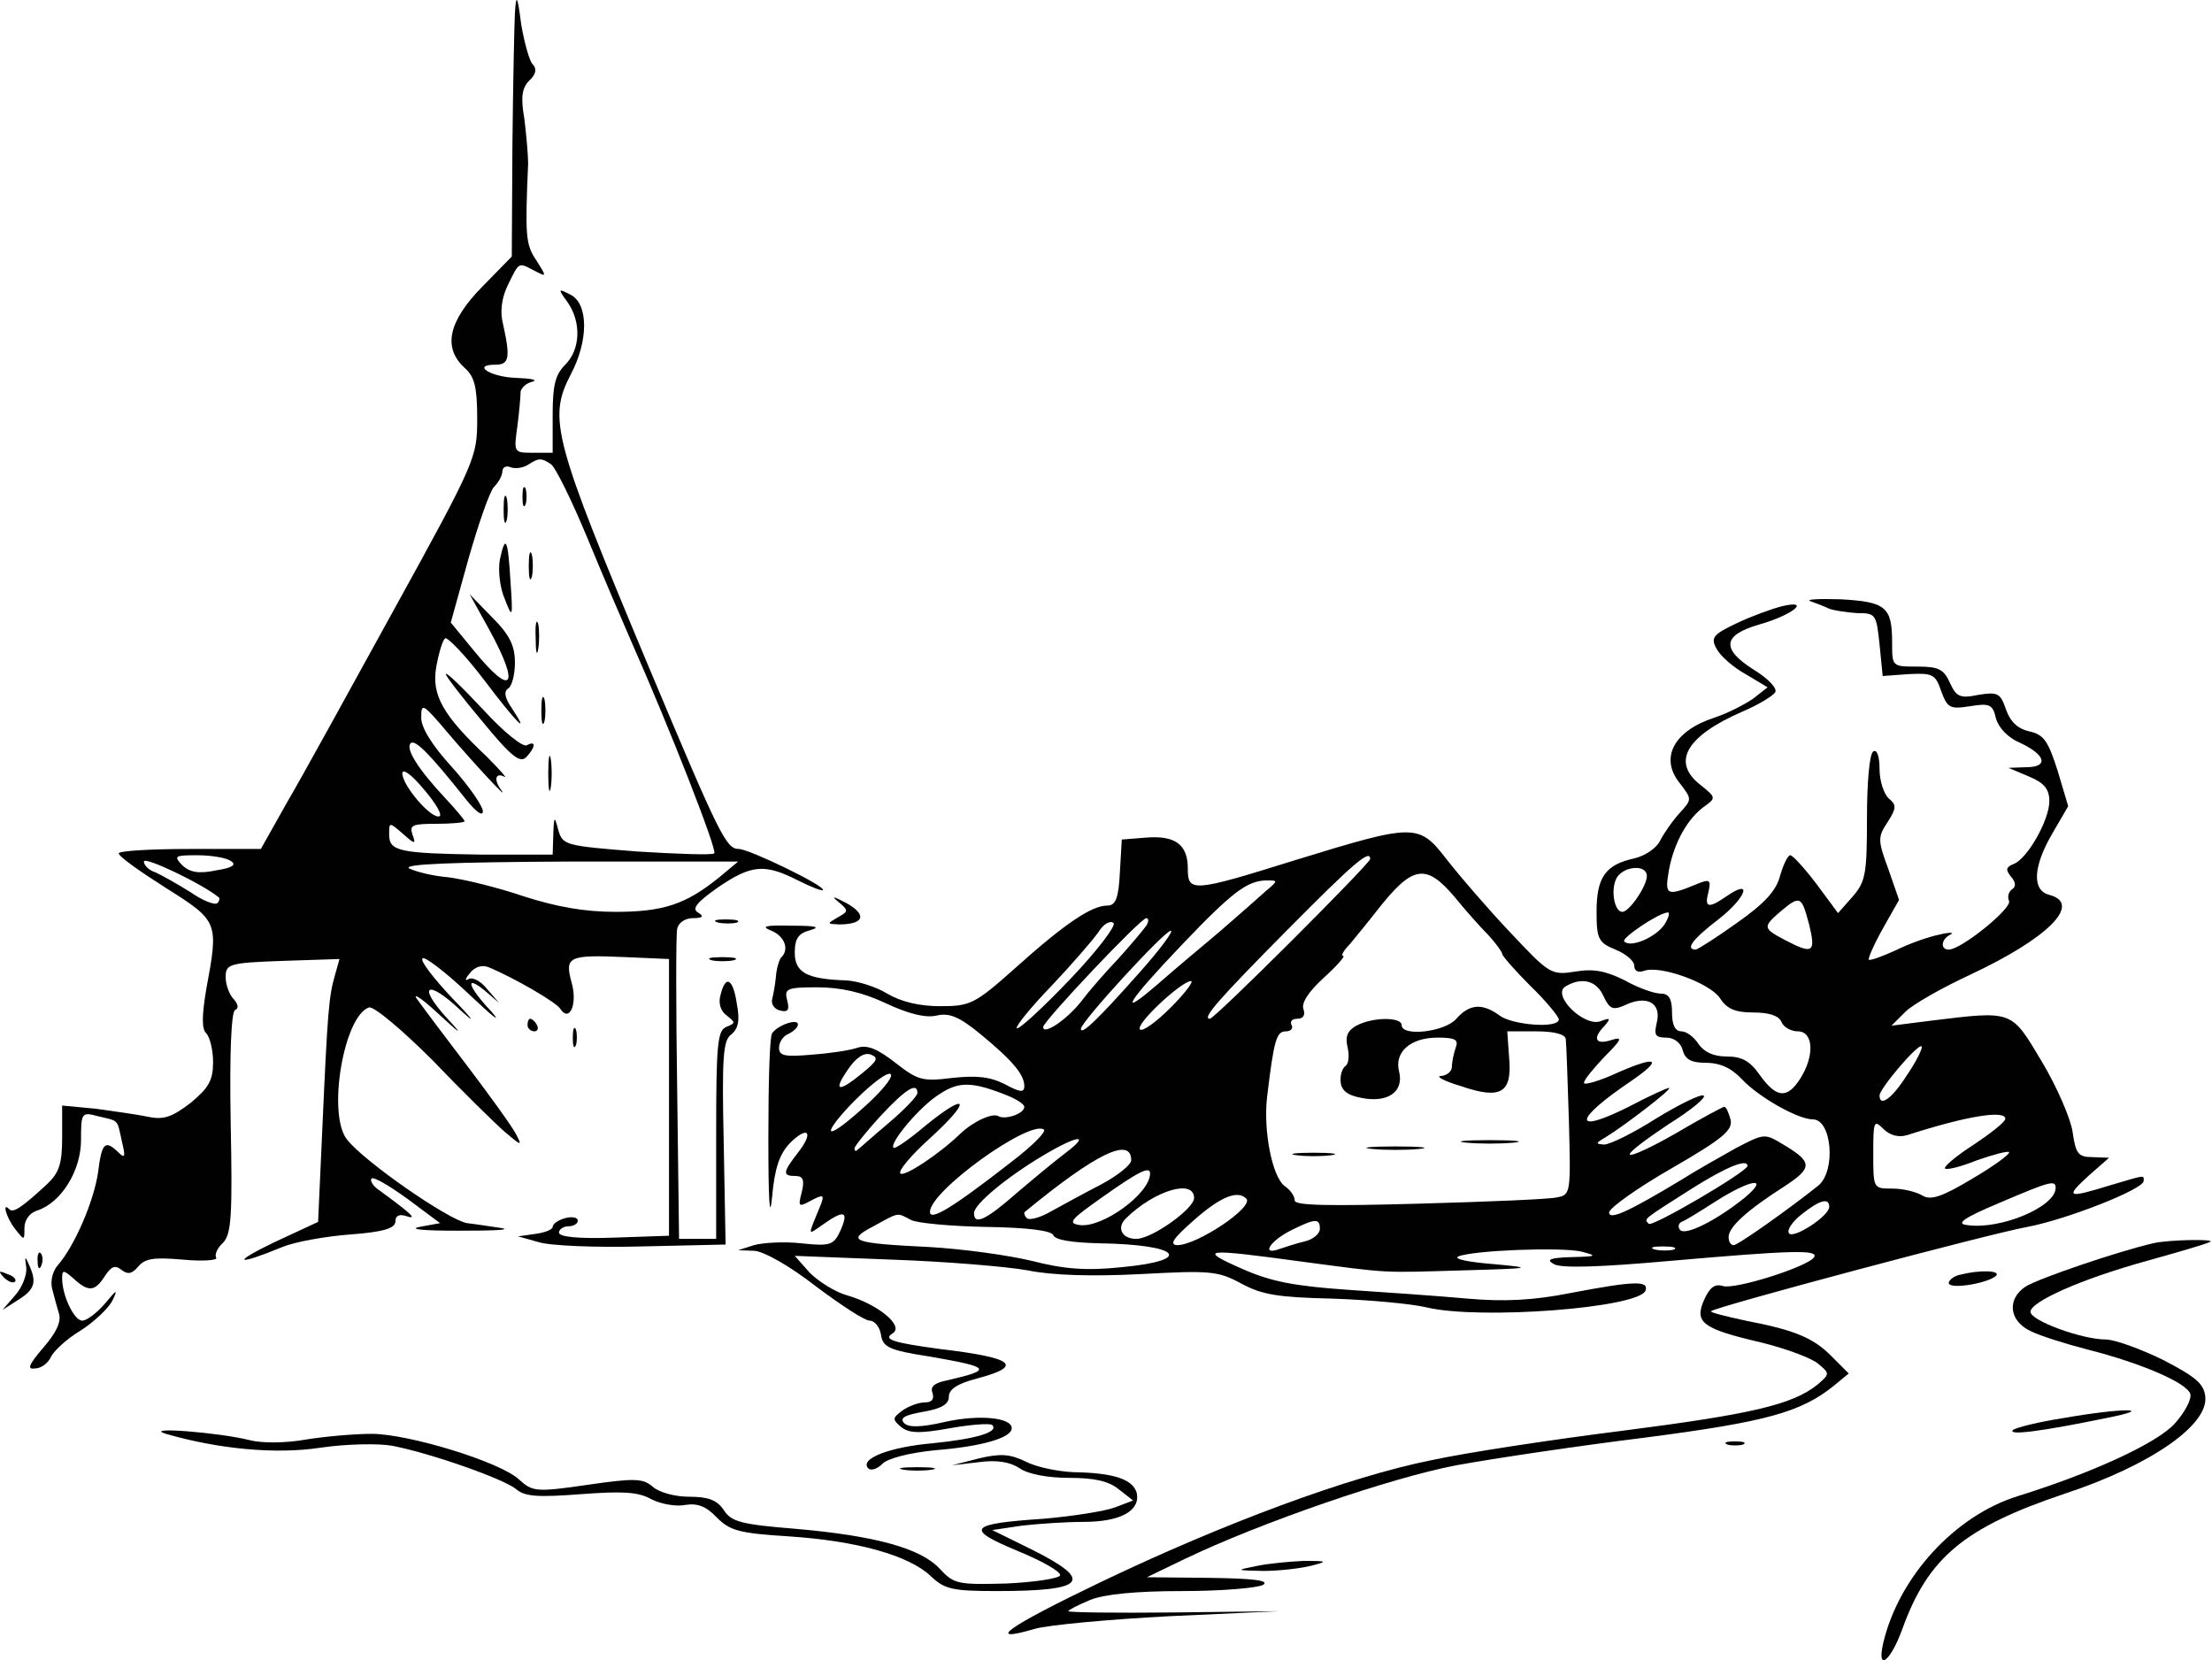
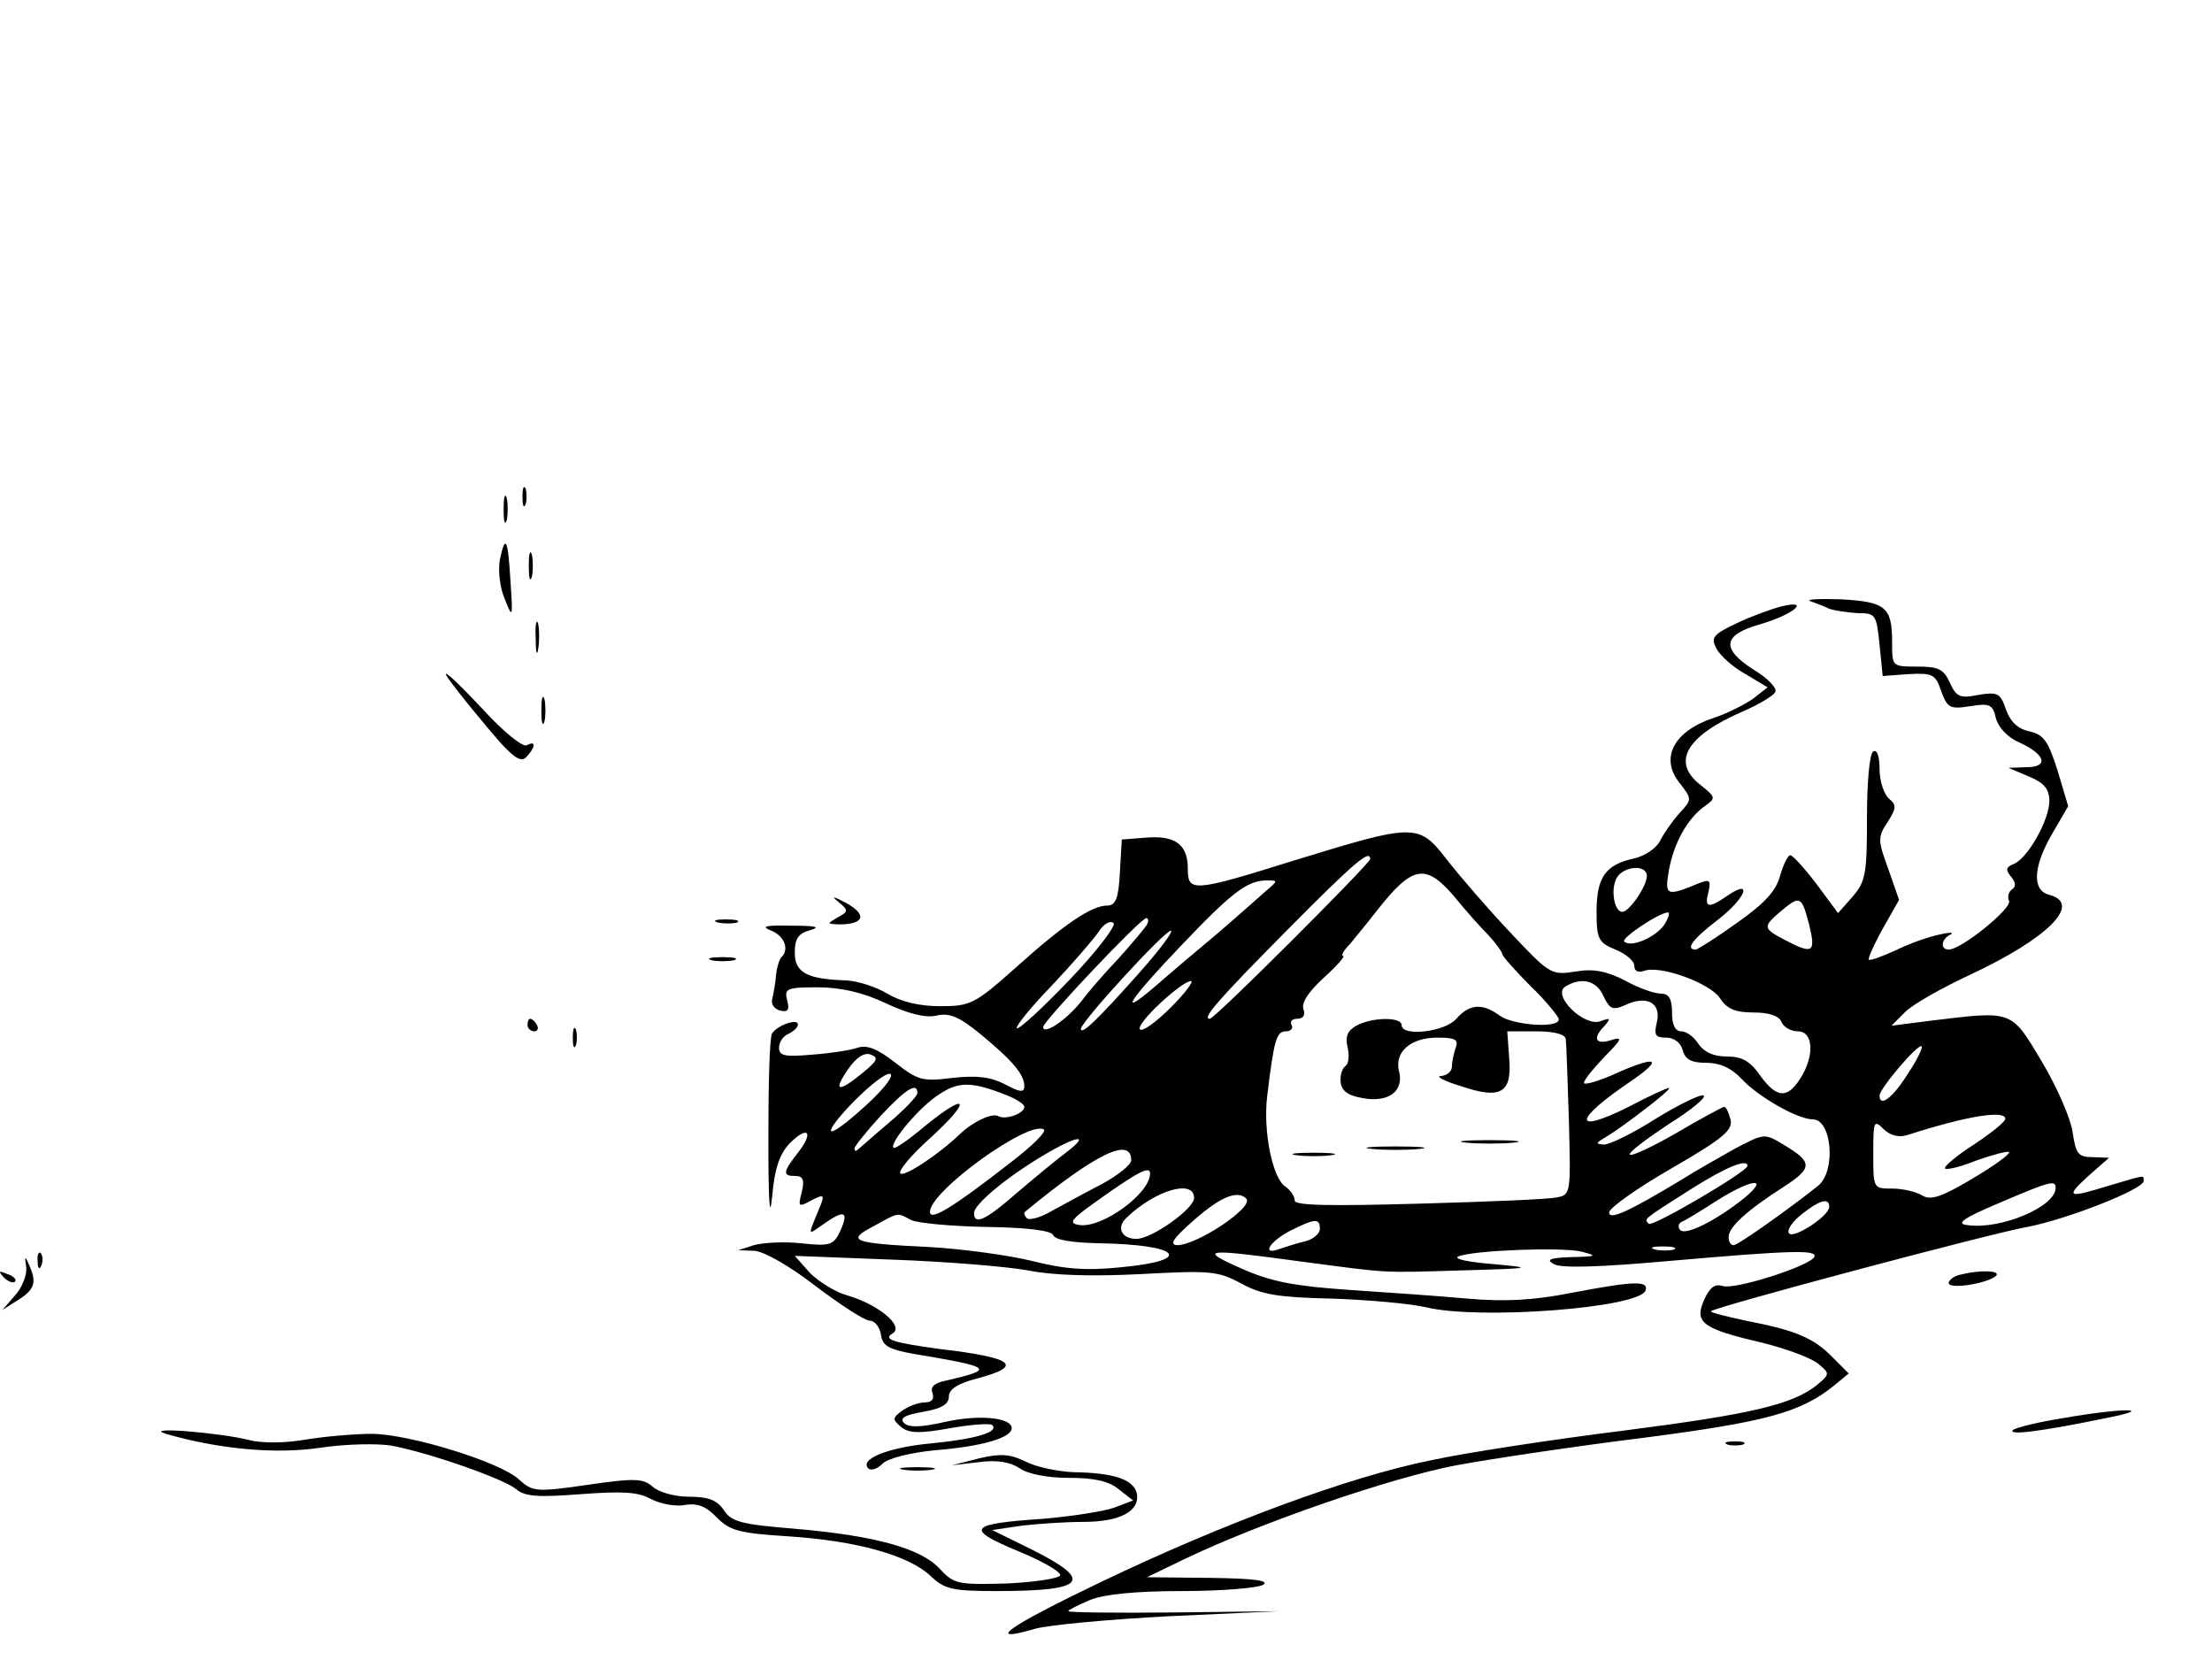
<svg xmlns="http://www.w3.org/2000/svg" width="469" height="352" viewBox="0 0 469 352" fill="none">
-   <path d="M109.178 2.655C109.045 5.189 108.778 17.855 108.645 30.789L108.511 54.389L102.245 60.789C95.045 68.122 93.845 73.722 98.511 77.989C100.645 79.855 101.178 82.122 101.178 88.789C101.178 96.922 100.911 97.722 83.711 128.922C74.111 146.389 63.845 165.055 60.778 170.255L55.311 179.989H40.245C31.978 179.989 25.178 180.389 25.178 180.922C25.178 181.589 29.711 184.789 35.178 188.255C46.378 195.322 46.378 195.455 43.711 209.855C42.778 215.455 42.778 218.122 43.711 219.055C44.511 219.855 45.178 222.655 45.178 225.189C45.178 229.055 44.245 230.655 40.378 233.855C36.511 236.789 34.778 237.455 31.445 236.789C29.045 236.255 23.978 235.589 20.245 235.055L13.178 234.389V241.189C13.178 246.789 12.511 248.655 9.978 251.055C4.511 256.122 2.778 257.189 1.978 256.389C0.378 254.655 1.311 258.122 3.178 260.522C5.178 263.055 5.178 263.055 5.178 260.389C5.178 258.655 6.245 257.189 7.845 256.655C12.911 255.055 17.178 248.255 17.178 241.722C17.178 235.855 17.311 235.722 20.778 236.655C25.311 237.722 24.778 237.189 25.845 241.989C26.645 245.322 26.511 245.722 25.045 244.255C22.245 241.589 21.578 242.255 20.778 248.655C19.845 254.789 15.845 264.122 12.245 268.255C11.178 269.455 10.645 271.589 11.045 273.189C11.445 274.789 12.111 277.189 12.511 278.522C13.045 280.255 11.845 282.655 9.178 285.722C5.978 289.455 5.711 290.389 7.445 290.122C8.778 290.122 10.245 288.922 10.778 287.722C11.311 286.522 14.111 283.855 17.045 282.122C19.978 280.255 23.045 277.322 23.845 275.722C25.045 273.189 24.778 273.322 22.245 276.389C20.511 278.389 18.378 279.989 17.445 279.989C15.711 279.989 13.178 274.655 13.178 271.055C13.178 269.189 13.445 269.189 15.578 271.055C18.778 273.989 20.111 273.855 22.245 270.522C23.578 268.522 24.378 268.122 25.711 269.189C27.045 270.255 27.978 270.122 29.311 268.522C30.778 266.789 32.645 266.522 38.778 267.055C43.045 267.455 46.245 267.189 45.845 266.655C45.445 265.989 46.111 264.522 47.311 263.455C49.045 261.589 49.311 257.855 48.911 237.989C48.645 223.189 49.045 214.522 49.845 214.122C50.645 213.855 50.511 212.922 49.578 211.855C48.645 210.922 47.845 208.789 47.845 207.189C47.845 204.389 48.511 204.122 59.845 203.722L71.978 203.322L71.045 206.655C69.711 211.189 69.445 214.655 68.378 238.522L67.445 259.055L57.978 263.455C48.911 267.855 50.111 268.389 59.845 264.389C62.378 263.322 68.911 262.122 74.245 261.722C81.445 261.189 83.845 260.389 83.845 258.922C83.845 257.722 84.645 257.322 86.245 257.855C88.645 258.655 87.045 257.189 80.645 252.522C79.178 251.589 78.378 250.389 78.778 249.855C79.311 249.455 82.645 251.455 86.511 254.255L93.311 259.322L88.911 260.122C86.511 260.655 90.111 260.922 97.178 260.922C104.111 260.922 108.378 260.789 106.511 260.389C104.645 260.122 101.311 259.589 99.045 259.322C95.045 258.655 77.045 246.122 73.578 241.589C69.311 236.255 72.911 215.322 78.245 213.589C79.311 213.322 85.311 218.389 91.711 224.789C97.978 231.322 104.911 238.122 107.045 239.989C110.511 242.922 110.778 243.055 109.445 240.522C108.645 238.922 104.111 232.655 99.578 226.655C94.911 220.522 89.978 213.989 88.645 212.122C87.178 210.255 89.045 211.322 92.645 214.655C97.978 219.589 98.378 219.722 94.645 215.722C88.378 208.789 90.645 207.589 97.578 214.122C101.045 217.322 100.511 216.389 95.978 211.722C91.978 207.455 89.045 203.722 89.578 203.189C89.978 202.655 94.511 206.122 99.445 210.789C104.378 215.455 106.511 217.189 104.245 214.522C99.178 209.189 98.378 206.389 102.911 210.122L105.845 212.655L103.311 209.722C101.978 207.989 100.111 207.055 99.311 207.589C98.511 208.122 98.645 207.455 99.578 206.389C100.645 204.922 102.245 204.522 103.578 205.055C109.045 207.322 117.978 212.522 118.778 213.855C120.778 216.922 122.511 212.789 121.178 208.255C119.711 202.789 120.511 202.389 132.645 202.922L141.845 203.322V232.655V261.989L130.245 262.389C122.778 262.655 118.511 262.255 118.511 261.322C118.511 260.655 119.445 259.989 120.511 259.989C121.578 259.989 122.511 259.455 122.511 258.789C122.511 258.122 121.311 257.855 119.845 258.255C118.378 258.655 117.178 259.455 117.178 260.122C117.178 260.655 115.578 261.322 113.578 261.589L109.845 262.122L114.111 263.322C116.511 264.122 126.378 264.522 136.111 264.255L153.845 263.855L153.445 242.255C153.045 224.122 153.311 220.522 155.045 219.322C156.511 218.122 156.911 216.389 156.245 212.922C155.445 207.455 153.845 206.522 152.778 210.922C152.245 212.655 152.778 214.389 154.111 215.322C155.978 216.789 155.978 216.922 153.978 217.722C152.111 218.522 151.845 221.455 151.845 240.655V262.655H147.845H143.978L143.578 230.922C143.311 213.322 143.311 198.122 143.578 196.922C143.845 195.589 145.311 194.655 146.911 194.655C149.045 194.655 149.311 194.255 147.978 193.455C146.645 192.655 147.711 191.322 152.245 188.122C159.311 183.322 162.111 183.055 169.178 186.655C172.111 188.122 174.511 189.055 174.511 188.655C174.511 187.589 158.778 179.989 156.645 179.989C153.978 179.989 152.645 177.322 137.578 141.455C117.311 93.055 116.111 88.789 121.045 79.322C124.778 72.255 124.778 64.522 121.045 62.522C118.245 61.055 118.245 61.189 120.378 64.122C123.311 68.389 123.045 74.122 119.845 77.322C117.711 79.455 117.178 81.722 117.178 87.989V95.989H113.045C108.911 95.989 108.911 95.989 109.711 90.255C110.111 87.189 110.378 83.989 110.378 83.055C110.511 82.255 111.578 81.189 112.911 80.922C114.111 80.522 112.645 80.255 109.578 80.122C104.111 79.989 99.845 77.322 105.045 77.322C107.978 77.322 108.245 75.855 106.645 68.655C105.978 66.122 106.378 63.189 107.578 60.655C110.111 55.455 109.845 55.589 113.178 57.322C115.978 58.789 115.978 58.789 113.711 55.189C111.445 51.855 111.311 49.989 111.978 34.655C111.978 32.789 111.578 28.522 111.178 25.189C110.378 20.655 110.645 18.655 112.245 17.055C113.711 15.722 113.845 14.522 112.911 13.589C112.245 12.922 111.178 9.055 110.511 5.189C109.711 -1.078 109.445 -1.345 109.178 2.655ZM116.778 98.389C117.711 98.922 121.178 105.989 124.511 113.989C127.845 122.122 132.111 131.989 133.845 135.989C142.111 154.655 152.111 180.255 151.445 180.922C151.045 181.322 143.578 181.055 135.045 180.522C119.845 179.322 119.311 179.189 118.378 175.989C117.578 172.922 117.445 172.922 117.311 176.922L117.178 181.189H102.378C84.645 180.922 82.511 180.522 82.511 176.922C82.511 174.255 82.511 174.255 85.445 176.789C87.978 179.055 88.245 179.055 87.445 176.922C86.778 174.922 87.445 174.655 92.511 174.655C95.845 174.655 98.511 174.389 98.511 174.122C98.511 173.855 96.645 171.589 94.378 169.189C88.645 163.055 85.978 158.789 87.045 157.589C87.978 156.655 91.045 159.722 98.778 169.455C100.911 172.122 102.378 173.189 102.378 171.989C102.378 170.922 99.445 166.655 95.845 162.655C91.578 157.989 89.178 154.122 89.311 151.989C89.311 148.922 89.711 149.189 94.911 155.322C100.111 161.455 108.378 170.389 106.245 167.455C104.645 165.322 105.045 163.722 106.911 164.655C107.711 165.189 106.111 163.322 103.178 160.389C93.845 151.589 91.445 147.322 92.511 141.322C93.045 138.389 93.845 135.722 94.378 135.322C94.911 135.055 98.645 138.922 102.511 143.989C109.445 153.189 112.645 156.389 108.511 150.122C107.045 147.989 106.778 146.655 107.711 145.989C108.511 145.589 109.178 143.055 109.178 140.522C109.178 136.922 108.111 134.655 104.378 130.922L99.578 125.989L103.711 133.455C110.378 145.589 108.645 147.989 100.511 137.989L95.578 131.989L99.311 118.522C101.445 111.055 103.845 104.122 104.778 103.189C105.711 102.255 106.511 100.789 106.511 99.989C106.511 99.055 107.311 98.655 108.245 99.055C109.311 99.455 110.911 99.189 111.978 98.522C114.245 97.055 114.778 97.055 116.778 98.389ZM93.178 173.055C91.445 173.722 85.311 166.522 85.311 163.989C85.311 162.789 87.311 164.255 89.845 167.322C92.378 170.255 93.845 172.789 93.178 173.055ZM46.378 190.255C46.645 190.389 46.511 191.055 46.111 191.455C45.578 191.989 42.911 190.922 40.245 189.055C37.445 187.322 34.111 185.455 32.911 184.922C31.578 184.522 30.511 183.455 30.511 182.655C30.511 181.455 43.045 187.455 46.378 190.255ZM48.911 182.522C50.245 183.322 49.311 183.989 45.845 184.522C42.111 185.322 40.245 184.922 38.645 183.455C36.778 181.455 37.045 181.322 41.845 181.322C44.778 181.322 47.978 181.855 48.911 182.522ZM152.511 185.989C145.445 191.722 140.645 193.322 130.511 193.322C123.845 193.322 117.978 192.255 110.911 189.989C105.445 188.122 98.245 186.389 95.045 185.989C91.711 185.722 88.111 184.789 86.778 184.122C85.178 183.189 95.978 182.789 120.511 182.655H156.511L152.511 185.989Z" fill="#010101" />
  <path d="M110.777 105.322C110.777 107.189 111.044 107.856 111.444 106.922C111.711 106.122 111.711 104.522 111.444 103.589C111.044 102.789 110.777 103.456 110.777 105.322Z" fill="#010101" />
  <path d="M106.777 107.989C106.777 110.522 107.044 111.589 107.444 110.256C107.711 109.056 107.711 106.922 107.444 105.589C107.044 104.389 106.777 105.456 106.777 107.989Z" fill="#010101" />
  <path d="M105.98 118.656C105.58 120.922 105.98 124.656 107.047 127.056C108.647 131.189 108.78 131.056 108.247 123.456C107.714 114.256 107.18 113.056 105.98 118.656Z" fill="#010101" />
  <path d="M112.109 119.989C112.109 122.522 112.376 123.589 112.776 122.256C113.043 121.056 113.043 118.922 112.776 117.589C112.376 116.389 112.109 117.456 112.109 119.989Z" fill="#010101" />
  <path d="M113.578 135.322C113.578 138.256 113.844 139.322 114.111 137.589C114.378 135.989 114.378 133.589 114.111 132.256C113.711 131.056 113.444 132.389 113.578 135.322Z" fill="#010101" />
  <path d="M94.512 142.922C94.512 143.322 97.978 147.856 102.245 152.922C108.378 160.389 110.245 161.856 111.578 160.522C113.578 158.389 113.712 156.922 111.712 157.989C110.912 158.522 106.778 155.189 102.512 150.522C98.112 145.856 94.645 142.389 94.512 142.922Z" fill="#010101" />
  <path d="M114.777 150.655C114.777 153.189 115.044 154.255 115.444 152.922C115.711 151.722 115.711 149.589 115.444 148.255C115.044 147.055 114.777 148.122 114.777 150.655Z" fill="#010101" />
-   <path d="M116.242 163.989C116.242 167.322 116.509 168.656 116.776 166.922C117.042 165.322 117.042 162.656 116.776 160.922C116.509 159.322 116.242 160.656 116.242 163.989Z" fill="#010101" />
  <path d="M383.845 127.456C384.912 127.856 386.778 128.522 387.845 129.056C388.912 129.456 391.712 129.856 393.845 129.989C397.712 129.989 397.845 130.256 398.512 136.656L399.178 143.322L404.645 142.922C409.712 142.656 410.378 142.922 411.578 146.522C412.912 150.122 413.445 150.389 417.712 149.722C421.845 149.056 422.512 149.322 423.178 152.256C423.712 154.256 425.712 156.389 428.245 157.456C433.712 159.989 434.512 162.656 429.578 162.656L425.845 162.789L430.245 164.656C433.445 165.989 434.512 167.322 434.512 169.856C434.512 173.856 429.845 182.122 426.912 183.189C425.312 183.856 425.178 184.389 426.378 185.856C427.445 187.056 427.445 187.989 426.645 188.522C425.845 189.056 425.578 190.122 425.978 191.056C426.512 192.656 415.845 201.322 413.178 201.322C411.312 201.322 411.578 199.056 413.578 198.122C414.378 197.722 413.445 197.589 411.312 198.122C409.178 198.522 404.912 199.989 401.978 201.456C399.045 202.789 396.512 203.722 396.245 203.456C395.978 203.322 397.312 200.256 399.178 196.922L402.645 190.789L400.378 184.256C398.112 178.122 398.112 177.456 400.245 174.256C402.112 171.322 402.112 170.656 400.512 169.322C399.445 168.389 398.512 165.589 398.512 163.056C398.512 160.389 397.978 158.789 397.178 159.322C396.378 159.722 395.845 165.989 395.845 173.322C395.845 185.189 395.578 186.922 392.778 190.122L389.712 193.589L385.178 187.456C382.645 184.122 380.112 181.322 379.578 181.322C379.045 181.322 378.112 183.322 377.445 185.589C376.645 188.789 374.245 191.456 368.378 195.589C364.112 198.656 360.112 201.189 359.578 201.322C357.178 201.322 358.912 199.056 364.512 194.789C370.245 190.256 371.712 186.122 366.112 189.989C362.245 192.656 361.312 192.522 362.245 189.056C362.778 186.656 362.512 186.389 360.378 187.189C353.312 190.122 352.912 189.989 353.845 184.522C354.912 178.656 357.845 173.456 361.445 170.922C363.845 169.189 363.845 169.056 360.512 166.389C354.378 161.589 357.445 156.122 369.312 150.922C372.778 149.456 375.845 147.589 376.378 146.789C376.912 145.989 374.912 143.856 371.845 141.989C364.912 137.589 365.178 134.656 373.045 132.389C380.112 130.389 384.112 127.056 377.845 128.522C375.712 129.056 371.312 130.656 368.245 132.122C363.178 134.522 362.645 135.189 363.978 137.589C364.778 139.056 367.445 141.456 370.112 142.922L374.778 145.722L371.712 148.122C369.978 149.322 366.378 151.189 363.578 152.122C354.912 154.922 351.845 160.656 356.112 165.989C358.778 169.456 358.778 169.456 356.112 172.389C354.645 173.989 352.778 176.656 351.978 178.256C351.178 179.856 348.778 181.456 346.512 181.989C340.378 183.322 338.512 185.989 338.512 193.322C338.512 199.056 338.912 199.856 342.512 201.322C344.778 202.256 346.512 203.722 346.512 204.789C346.512 205.856 347.312 206.256 348.512 205.856C351.845 204.522 362.512 208.389 364.645 211.589C366.112 213.856 367.845 214.656 371.712 214.656C375.045 214.656 377.178 215.322 377.712 216.656C378.112 217.722 379.712 218.656 381.178 218.656C384.512 218.656 384.778 223.856 381.712 228.656C378.912 233.056 376.645 232.789 373.178 227.989C371.045 224.922 369.312 223.989 366.112 223.989C363.312 223.989 361.312 223.056 360.112 221.322C359.178 219.856 357.578 218.656 356.512 218.656C355.178 218.656 354.512 217.322 354.512 214.656C354.512 211.722 353.845 210.656 352.112 210.656C350.778 210.656 347.312 209.456 344.512 207.856C340.512 205.856 337.845 205.322 333.978 205.989C328.912 206.789 328.512 206.522 320.245 197.722C315.578 192.789 309.578 185.856 306.778 182.256C300.778 174.522 300.112 174.522 274.512 182.389C252.778 189.189 251.845 189.189 251.845 184.122C251.845 179.056 249.178 177.056 242.912 177.589L237.845 177.989L237.445 184.922C237.178 190.522 236.512 191.989 234.778 191.989C231.445 191.989 225.712 195.856 215.312 205.189C206.645 212.922 205.712 213.322 199.312 213.322C194.912 213.322 191.045 212.389 188.112 210.656C185.712 209.189 181.845 207.989 179.445 207.856C171.178 207.589 168.512 206.256 168.512 201.989C168.512 198.922 169.312 197.856 171.845 197.189C174.112 196.522 172.912 196.256 167.845 196.256C162.245 196.122 161.178 196.389 163.578 197.322C166.378 198.522 167.445 201.322 165.578 203.056C165.178 203.589 164.645 205.322 164.512 207.056C164.378 208.656 163.978 210.789 163.712 211.856C163.445 212.922 164.245 213.989 165.445 214.256C167.045 214.656 167.445 214.122 166.912 212.122C166.245 209.589 166.778 209.322 173.312 209.322C178.245 209.322 182.912 210.389 187.712 212.656C192.512 214.922 196.245 215.856 198.512 215.322C201.312 214.656 203.445 215.589 207.978 219.322C214.778 224.922 217.178 227.856 217.178 230.256C217.178 231.722 216.245 231.589 213.045 229.856C209.845 228.256 207.045 227.989 201.978 228.522C195.578 229.322 194.645 229.056 189.845 225.322C186.112 222.389 183.845 221.456 181.845 222.122C180.378 222.656 175.978 223.322 172.245 223.589C166.378 224.122 165.178 223.856 165.178 222.122C165.178 220.922 166.112 219.589 167.178 219.189C168.245 218.656 169.178 217.856 169.178 217.189C169.178 215.856 164.912 217.322 163.712 219.056C163.178 219.722 162.912 229.589 162.912 241.189C162.912 254.656 163.178 259.056 163.712 253.722C164.245 247.589 165.312 244.656 167.445 242.389C171.312 238.522 172.645 239.989 169.178 244.389C165.978 248.522 165.845 249.322 168.645 249.322C170.245 249.322 170.645 250.122 169.978 252.789C169.178 255.856 169.312 255.989 171.978 254.522C174.512 253.189 174.778 253.322 174.112 255.189C171.178 262.389 171.045 261.989 174.512 259.589C179.045 256.389 179.978 256.789 178.245 260.789C176.778 263.989 176.112 264.256 169.845 263.589C166.245 263.189 161.712 263.456 159.845 263.989L156.512 265.056L159.978 265.189C161.978 265.322 167.445 268.389 172.912 272.656C178.245 276.656 183.312 279.989 184.378 279.989C185.445 279.989 186.512 281.322 186.778 282.922C187.178 285.589 188.378 286.256 197.045 287.589C210.112 289.856 210.645 290.389 200.778 292.656C198.112 293.189 197.178 293.989 197.712 295.322C198.112 296.656 197.578 297.322 196.112 297.322C194.778 297.322 192.645 298.122 191.312 299.056C189.178 300.656 189.178 300.922 191.045 302.522C192.645 303.856 194.912 303.989 201.445 302.789C205.978 301.989 209.978 301.722 210.378 302.122C211.845 303.589 207.045 305.056 197.712 305.989C188.512 306.789 182.112 309.322 184.112 311.322C184.645 311.856 185.978 311.456 187.045 310.389C188.112 309.189 192.912 307.989 198.378 307.456C208.378 306.656 214.512 304.789 214.512 302.789C214.512 300.522 207.578 299.856 200.378 301.456C195.178 302.656 192.645 302.656 191.712 301.722C190.645 300.656 191.845 299.989 195.712 299.322C199.578 298.656 201.178 297.722 201.178 296.122C201.178 294.522 203.045 293.322 207.178 292.256C217.178 289.589 215.045 287.856 199.178 285.989C189.445 284.656 187.045 283.989 189.312 282.656C191.712 281.056 186.112 276.522 179.712 274.656C177.178 273.989 173.578 271.722 171.712 269.856L168.512 266.256L189.178 267.056C200.512 267.456 213.445 268.522 217.845 269.322C223.045 270.389 231.445 270.656 241.845 270.122C256.645 269.322 258.245 269.456 263.178 272.122C267.578 274.522 271.045 275.056 282.512 275.322C290.245 275.589 299.178 276.389 302.512 277.189C313.712 279.856 347.578 277.322 348.912 273.589C349.578 271.456 346.378 271.589 333.045 274.122C325.045 275.722 318.778 275.989 311.178 275.322C305.312 274.789 293.978 273.989 285.845 273.456C274.378 272.656 269.445 271.722 263.178 268.922C253.845 264.789 255.312 264.656 275.845 267.456C295.045 269.989 292.378 269.856 310.512 269.322C325.045 268.922 325.312 268.789 316.512 267.989C311.445 267.589 308.112 266.922 309.178 266.389C312.378 265.056 330.778 264.389 335.178 265.322C338.778 266.256 338.645 266.389 333.178 266.522C328.645 266.656 327.712 267.056 329.445 267.989C330.912 268.922 339.178 268.656 354.112 267.322C379.978 265.056 385.578 264.922 384.645 266.522C383.445 268.522 367.845 273.456 365.312 272.656C363.578 272.122 362.512 272.922 361.312 275.589C359.178 280.389 360.912 281.722 373.578 284.656C378.912 285.989 384.245 287.989 385.578 289.189C387.978 291.189 387.978 291.322 385.312 293.589C379.978 297.856 371.045 299.856 344.112 303.322C329.178 305.189 310.778 307.989 303.445 309.589C286.112 313.056 259.445 322.922 233.312 335.456C213.578 344.922 208.512 348.522 219.445 345.322C222.245 344.522 235.045 343.322 247.845 342.656L271.178 341.589L248.912 341.856C236.512 341.989 226.512 341.856 226.512 341.589C226.512 341.322 228.645 340.256 231.178 339.189C234.245 337.989 240.778 337.322 250.778 337.322C259.045 337.322 266.778 336.656 267.845 335.989C269.178 335.056 265.712 334.656 256.512 334.522L243.178 334.389L251.178 330.522C267.312 322.789 294.778 313.322 308.778 310.656C316.778 309.189 334.778 306.522 348.778 304.789C374.378 301.456 381.845 299.456 388.912 293.722L391.978 291.189L388.512 287.722C384.512 283.589 380.512 281.989 370.112 279.989C365.845 279.056 362.512 278.256 362.778 277.989C363.712 277.056 422.245 261.456 429.845 260.122C438.245 258.522 454.512 252.122 454.512 250.389C454.512 249.056 455.045 249.056 447.312 251.322C438.245 254.122 437.845 253.856 442.778 249.322L447.178 245.456L443.712 245.322C440.645 245.322 440.112 244.656 439.445 239.989C439.045 237.189 436.112 230.389 432.912 225.056C426.378 214.122 426.912 214.256 409.445 216.389L401.045 217.456L403.978 214.522C405.578 212.922 411.712 209.456 417.712 206.656C434.245 198.922 441.578 191.589 434.512 189.722C430.778 188.789 431.045 183.722 435.178 176.656L438.512 170.922L436.245 163.322C434.245 157.056 433.312 155.722 430.245 155.056C427.845 154.522 426.245 153.056 425.312 150.389C424.112 146.922 423.578 146.656 419.445 147.322C415.578 148.122 414.778 147.722 413.445 144.789C412.112 141.856 411.045 141.322 406.512 141.322C401.178 141.322 401.178 141.322 401.178 136.256C401.178 128.656 399.845 127.589 390.245 127.056C385.578 126.922 382.778 127.056 383.845 127.456ZM290.512 182.122C290.512 183.056 257.578 215.989 256.512 215.989C254.778 215.989 258.112 212.122 273.045 197.056C287.178 182.789 290.512 179.989 290.512 182.122ZM349.178 185.722C349.178 187.856 345.445 193.322 343.978 193.322C342.245 193.322 341.445 188.522 342.778 186.122C344.245 183.589 349.178 183.189 349.178 185.722ZM308.378 190.122C310.645 192.922 313.845 196.522 315.578 198.256C317.178 199.989 318.512 201.856 318.512 202.256C318.512 202.656 321.178 205.722 324.512 209.056C327.845 212.256 330.512 215.589 330.512 216.122C330.512 218.122 320.645 217.322 317.978 215.322C314.378 212.656 311.578 212.789 308.778 215.989C306.378 218.789 297.178 219.856 297.178 217.322C297.178 215.589 291.045 215.589 287.578 217.456C285.712 218.522 285.178 219.722 285.712 221.989C286.112 223.722 285.978 225.456 285.312 225.989C284.645 226.389 284.112 227.856 284.245 229.322C284.378 231.189 285.712 232.256 288.778 232.789C294.245 233.856 297.712 231.456 296.645 227.189C295.578 223.056 299.045 219.989 304.778 219.989C308.512 219.989 309.312 220.389 308.645 222.122C308.245 223.322 307.845 225.056 307.845 226.122C307.845 227.189 306.778 227.989 305.578 228.122C304.245 228.122 306.112 229.189 309.712 230.256C318.245 233.189 320.645 231.722 319.978 224.256L319.578 218.656H325.712C329.712 218.656 331.845 219.322 331.978 220.256C332.112 221.189 332.378 229.056 332.645 237.589C333.045 252.922 333.045 253.322 330.112 253.856C328.512 254.256 315.312 254.789 300.912 255.189C281.712 255.722 274.512 255.589 274.512 254.522C274.512 253.589 273.578 252.256 272.378 251.456C269.712 249.456 267.845 239.722 268.645 232.656C270.112 220.389 270.645 218.656 272.645 218.656C273.712 218.656 274.245 217.989 273.845 217.322C273.445 216.522 273.978 215.989 275.045 215.989C276.378 215.989 276.778 215.189 276.378 213.989C275.845 212.656 277.445 210.256 280.645 207.322C283.445 204.789 285.312 202.656 284.778 202.656C284.245 202.656 284.912 201.456 286.245 200.122C287.445 198.656 289.978 195.589 291.845 193.189C299.445 183.456 302.245 182.922 308.378 190.122ZM268.378 188.922C266.912 190.256 262.512 194.122 258.512 197.589C254.512 200.922 248.512 205.989 245.312 208.789C236.645 216.256 239.178 212.256 250.512 200.389C261.178 189.189 264.378 186.789 268.378 186.656C271.045 186.656 271.045 186.656 268.378 188.922ZM383.578 195.989C385.045 201.989 384.378 202.389 378.512 199.322C373.712 196.789 373.712 196.522 377.578 193.189C381.712 189.722 381.978 189.989 383.578 195.989ZM352.912 195.989C351.178 198.656 345.712 201.056 344.378 199.589C343.712 198.922 351.578 193.589 353.578 193.456C354.112 193.322 353.845 194.522 352.912 195.989ZM226.778 207.722C221.045 213.722 215.978 218.389 215.578 217.989C215.312 217.589 218.512 213.589 222.912 209.056C227.312 204.389 231.712 199.322 232.912 197.589C233.978 195.856 235.445 195.056 236.112 195.722C236.645 196.256 232.645 201.589 226.778 207.722ZM243.045 196.256C242.378 197.189 239.712 200.389 237.045 203.322C234.245 206.256 230.778 210.256 229.178 212.389C226.245 216.122 221.178 219.589 221.178 217.722C221.312 216.389 241.845 194.656 243.045 194.656C243.578 194.656 243.578 195.456 243.045 196.256ZM241.312 206.522C232.778 216.122 229.178 219.589 229.178 218.122C229.178 216.656 246.912 197.322 248.245 197.322C248.912 197.322 245.845 201.456 241.312 206.522ZM248.245 213.589C245.178 216.656 242.245 218.789 241.712 218.256C240.645 217.189 250.378 208.122 252.512 207.989C253.178 207.989 251.312 210.522 248.245 213.589ZM339.978 211.189C341.312 213.989 341.978 214.256 344.645 213.056C349.178 210.922 352.245 212.656 351.312 216.656C350.645 219.456 350.912 219.989 353.312 219.989C354.912 219.989 356.378 221.056 356.778 222.656C357.312 224.656 358.645 225.322 361.712 225.322C364.645 225.322 367.045 226.389 369.312 228.789C372.778 232.522 381.178 237.322 384.378 237.322C388.378 237.322 389.312 248.122 385.578 251.322C379.578 256.122 368.512 263.989 367.578 263.989C366.912 263.989 366.512 263.189 366.512 262.256C366.512 260.122 370.512 256.522 378.245 251.589C384.378 247.589 384.378 246.389 378.112 242.656C374.112 240.256 374.112 240.256 367.978 243.456C364.645 245.322 359.445 248.256 356.512 250.122C345.445 256.789 341.178 258.789 341.178 257.056C341.178 256.122 347.178 251.856 354.378 247.722C365.445 241.322 367.445 239.589 366.912 237.322C366.512 235.856 365.978 234.656 365.578 234.656C365.312 234.656 360.778 237.056 355.578 240.122C350.512 243.056 345.978 245.189 345.578 244.789C345.178 244.389 348.912 241.589 353.712 238.389C358.645 235.322 361.978 232.522 361.178 232.256C360.378 231.989 355.845 234.256 351.045 237.189C346.245 240.256 341.312 242.656 340.112 242.656C338.245 242.522 338.245 242.389 340.512 241.056C344.245 238.789 354.912 230.656 353.845 230.656C353.445 230.656 349.578 232.389 345.312 234.656C333.312 240.656 333.578 237.456 345.845 229.189C352.645 224.522 351.445 223.722 343.178 227.322C339.178 229.189 335.845 230.122 335.845 229.589C335.845 228.922 337.845 226.522 340.245 223.989C343.978 220.256 344.112 219.722 341.578 220.522C338.245 221.589 337.578 220.122 340.245 217.456C341.578 215.856 341.445 215.722 339.312 216.522C335.845 217.722 329.045 211.056 331.845 209.189C335.312 207.056 338.512 207.856 339.978 211.189ZM404.378 227.856C401.178 232.922 398.512 234.789 398.512 232.256C398.512 230.789 406.778 221.056 407.445 221.856C407.712 222.122 406.378 224.922 404.378 227.856ZM182.912 227.456C177.712 231.722 176.512 231.456 179.845 226.656C181.578 224.122 183.312 223.056 184.645 223.589C186.378 224.256 185.978 224.922 182.912 227.456ZM183.712 234.256C177.178 240.256 174.112 241.722 177.712 237.189C182.112 231.856 188.512 226.522 188.912 227.856C189.178 228.656 186.778 231.456 183.712 234.256ZM213.578 232.256C215.578 233.056 217.178 234.122 217.178 234.656C217.178 236.122 213.178 237.456 211.712 236.656C210.512 235.856 206.378 237.722 203.578 240.389C199.178 244.656 191.712 249.589 190.912 248.789C190.378 248.256 193.178 244.922 197.178 241.322C205.978 233.322 205.445 231.189 196.378 238.522C192.912 241.456 189.712 243.722 189.445 243.322C188.512 242.389 195.045 234.522 199.178 231.989C203.312 229.189 206.245 229.322 213.578 232.256ZM194.512 231.722C194.512 232.389 191.845 235.189 188.378 238.122C185.045 240.922 182.112 243.589 181.712 243.856C181.445 244.122 181.178 243.989 181.178 243.456C181.178 243.056 183.712 239.856 186.645 236.656C191.978 230.922 194.512 229.322 194.512 231.722ZM425.178 237.189C425.178 237.856 422.112 240.256 418.512 242.656C414.778 245.056 412.112 247.322 412.378 247.722C412.778 248.122 415.845 247.322 419.178 245.989C422.645 244.789 425.578 243.989 425.978 244.256C426.245 244.656 422.778 247.189 418.245 249.856C411.578 253.856 409.312 254.522 407.578 253.456C406.245 252.656 403.445 251.989 401.178 251.989C397.178 251.989 397.178 251.989 397.178 244.522C397.178 237.722 397.312 237.322 399.312 239.322C400.778 240.789 402.645 241.189 404.378 240.656C417.178 236.522 425.178 235.322 425.178 237.189ZM214.378 246.389C201.712 256.256 197.178 258.922 197.178 256.922C197.178 252.522 218.112 237.456 221.312 239.456C221.978 239.856 218.912 242.922 214.378 246.389ZM225.978 244.389C223.845 245.989 219.178 249.856 215.578 252.922C209.045 258.656 206.512 259.856 206.512 257.189C206.512 255.322 213.445 249.589 221.045 245.056C228.378 240.656 231.445 240.256 225.978 244.389ZM239.845 245.989C239.845 246.922 237.045 249.189 233.578 251.056C229.978 252.922 225.312 255.456 222.912 256.789C220.645 258.122 218.245 258.789 217.712 258.256C217.178 257.722 217.045 257.056 217.312 256.922C232.378 244.522 239.845 240.922 239.845 245.989ZM370.512 247.189C370.512 248.389 350.245 260.256 349.578 259.456C348.512 258.389 348.245 258.656 358.512 252.122C366.112 247.322 370.512 245.589 370.512 247.189ZM243.845 248.789C243.845 253.056 233.712 260.389 228.912 259.722C226.245 259.322 227.045 258.522 233.845 253.722C241.578 248.256 243.845 247.189 243.845 248.789ZM369.845 253.989C363.845 258.789 357.445 261.989 356.245 260.789C355.712 260.122 355.845 259.456 356.512 259.056C357.312 258.789 360.512 256.789 363.845 254.656C371.178 249.989 375.445 249.322 369.845 253.989ZM435.845 251.856C435.845 255.856 424.112 260.789 417.045 259.722C414.645 259.456 416.245 258.256 423.845 255.056C434.778 250.389 435.845 250.122 435.845 251.856ZM253.178 253.989C253.178 256.256 244.245 262.656 240.912 262.656C237.845 262.656 236.645 260.256 238.778 258.256C244.778 252.389 253.178 249.856 253.178 253.989ZM264.245 254.122C265.978 255.856 253.845 263.989 249.578 263.989C247.845 263.856 248.778 262.522 253.178 258.656C258.778 253.722 262.378 252.256 264.245 254.122ZM387.845 255.856C387.845 257.856 380.112 262.789 379.312 261.456C378.778 260.789 380.112 258.922 381.978 257.456C385.845 254.389 387.845 253.856 387.845 255.856ZM193.178 258.656C194.512 259.322 201.712 259.989 209.178 260.122C218.112 260.256 222.912 260.922 223.312 261.856C223.712 262.922 227.445 263.456 233.045 263.589C250.245 263.856 253.312 267.189 237.845 268.656C230.245 269.456 225.578 269.056 218.778 267.322C213.845 266.122 204.112 264.789 197.178 264.389C180.645 263.589 179.312 263.056 185.178 259.989C190.778 256.922 190.112 257.056 193.178 258.656ZM279.845 260.522C279.845 261.589 278.378 262.789 276.645 263.189C274.912 263.589 272.512 264.389 271.312 264.789C267.312 266.256 269.178 263.189 273.578 260.922C278.912 258.256 279.845 258.256 279.845 260.522ZM354.912 264.922C353.978 265.189 352.112 265.189 350.912 264.922C349.578 264.522 350.378 264.256 352.512 264.256C354.778 264.256 355.712 264.522 354.912 264.922Z" fill="#010101" />
  <path d="M310.91 242.256C313.577 242.522 318.11 242.522 320.91 242.256C323.577 241.989 321.31 241.722 315.844 241.722C310.377 241.722 308.11 241.989 310.91 242.256Z" fill="#010101" />
  <path d="M290.91 243.589C293.577 243.856 298.11 243.856 300.91 243.589C303.577 243.322 301.31 243.056 295.844 243.056C290.377 243.056 288.11 243.322 290.91 243.589Z" fill="#010101" />
  <path d="M274.912 244.922C276.912 245.189 280.112 245.189 282.245 244.922C284.245 244.655 282.512 244.389 278.512 244.389C274.512 244.389 272.778 244.655 274.912 244.922Z" fill="#010101" />
  <path d="M177.578 191.055C179.978 193.055 179.978 193.189 177.578 194.522C175.312 195.855 175.312 195.855 177.845 195.989C183.178 195.989 183.978 193.989 179.445 191.455C176.912 190.122 176.112 189.855 177.578 191.055Z" fill="#010101" />
  <path d="M152.246 195.589C153.446 195.856 155.312 195.856 156.246 195.589C157.046 195.189 156.112 194.922 153.846 194.922C151.712 194.922 150.912 195.189 152.246 195.589Z" fill="#010101" />
  <path d="M150.913 203.589C152.113 203.856 154.247 203.856 155.58 203.589C156.78 203.189 155.713 202.922 153.18 202.922C150.647 202.922 149.58 203.189 150.913 203.589Z" fill="#010101" />
  <path d="M111.844 217.322C111.844 217.989 112.51 218.656 113.31 218.656C113.977 218.656 114.244 217.989 113.844 217.322C113.444 216.522 112.777 215.989 112.377 215.989C112.11 215.989 111.844 216.522 111.844 217.322Z" fill="#010101" />
  <path d="M121.445 219.989C121.445 221.856 121.712 222.522 122.112 221.589C122.379 220.789 122.379 219.189 122.112 218.256C121.712 217.456 121.445 218.122 121.445 219.989Z" fill="#010101" />
-   <path d="M456.511 263.589C449.444 265.189 432.111 271.056 429.444 272.789C425.444 275.456 425.977 280.122 430.644 282.256C432.511 283.189 437.977 284.922 442.644 286.122C453.711 288.922 463.444 293.056 464.377 295.456C464.777 296.522 463.311 299.322 461.177 301.722C457.577 305.856 443.711 312.256 427.844 317.189C414.511 321.322 402.644 334.256 399.311 348.256C397.844 354.522 400.777 352.389 403.311 345.456C408.777 330.256 416.377 323.856 437.844 316.656C455.977 310.656 468.244 302.122 467.577 296.122C467.311 293.322 465.444 291.856 458.511 288.256C453.844 285.989 448.377 283.989 446.511 283.989C441.444 283.989 430.511 279.989 430.511 278.122C430.511 275.989 441.177 271.189 455.177 267.322C461.844 265.456 467.844 263.722 468.511 263.322C470.377 262.656 459.844 262.789 456.511 263.589Z" fill="#010101" />
  <path d="M7.979 267.456C7.979 268.922 8.379 269.322 8.779 268.256C9.179 267.322 9.046 266.122 8.646 265.722C8.246 265.189 7.846 265.989 7.979 267.456Z" fill="#010101" />
  <path d="M5.578 268.789C5.712 270.389 4.645 273.056 3.178 274.656L0.512 277.722L3.445 275.856C7.178 273.589 7.845 272.122 6.378 268.656C5.312 266.122 5.178 266.122 5.578 268.789Z" fill="#010101" />
  <path d="M0.777 270.789C1.71 271.723 2.777 272.123 3.177 271.723C3.577 271.323 2.91 270.523 1.577 270.123C-0.29 269.323 -0.423 269.456 0.777 270.789Z" fill="#010101" />
  <path d="M415.58 270.256C414.246 270.522 413.18 271.456 413.18 271.989C413.18 273.456 421.313 272.122 423.18 270.522C424.38 269.322 419.713 269.189 415.58 270.256Z" fill="#010101" />
  <path d="M437.442 300.655C432.242 301.455 427.442 302.655 426.776 303.189C425.709 304.389 432.909 303.455 446.509 300.655C457.442 298.522 450.376 298.389 437.442 300.655Z" fill="#010101" />
  <path d="M35.178 303.989C46.245 307.189 58.378 308.389 67.978 306.922C73.445 306.122 80.245 305.989 83.178 306.522C91.445 308.122 106.911 313.589 109.445 315.722C111.311 317.322 114.111 317.456 123.045 316.789C131.845 316.122 135.311 316.256 138.111 317.856C140.245 318.922 143.445 319.456 145.311 319.056C147.845 318.656 149.711 319.322 151.978 321.722C154.778 324.522 156.645 325.056 167.178 325.722C181.578 326.656 192.645 329.722 197.311 334.122C200.245 336.922 201.845 337.322 211.311 337.322C230.245 337.322 232.111 335.189 218.778 328.522L210.378 324.389L216.645 323.456C220.111 323.056 225.978 322.656 229.711 322.656C237.445 322.656 241.711 320.389 241.045 316.656C240.378 313.722 236.378 312.256 227.711 312.122C224.378 311.989 219.711 311.056 217.445 309.856C214.111 308.256 212.111 308.122 207.578 309.189L201.845 310.656L207.578 309.989C211.445 309.456 214.245 309.989 216.245 311.322C217.978 312.522 222.111 313.322 226.645 313.322C231.978 313.322 235.045 313.989 237.178 315.722L240.245 318.122L236.378 319.589C234.245 320.389 227.445 321.456 221.311 321.989C205.311 323.056 204.511 324.122 215.711 328.789C220.911 330.922 224.911 333.189 224.778 333.989C224.511 334.656 219.311 335.456 213.311 335.722C203.045 335.989 202.245 335.856 199.178 332.522C195.178 328.256 185.578 325.589 168.645 324.122C157.178 323.189 155.045 322.656 153.445 320.122C151.978 317.989 150.111 317.322 146.111 317.322C143.045 317.322 139.711 316.389 138.378 315.189C136.378 313.456 134.645 313.322 124.645 314.789C113.711 316.389 112.911 316.256 110.111 313.722C106.245 309.989 86.645 303.989 78.778 303.989C75.311 303.989 69.045 304.522 64.911 305.189C60.511 305.989 55.445 305.989 52.911 305.322C46.645 303.722 29.978 302.389 35.178 303.989Z" fill="#010101" />
  <path d="M366.247 306.256C367.047 306.522 368.647 306.522 369.58 306.256C370.38 305.856 369.714 305.589 367.847 305.589C365.98 305.589 365.314 305.856 366.247 306.256Z" fill="#010101" />
  <path d="M191.577 311.589C193.177 311.856 195.844 311.856 197.577 311.589C199.177 311.322 197.844 311.056 194.511 311.056C191.177 311.056 189.844 311.322 191.577 311.589Z" fill="#010101" />
-   <path d="M266.513 331.989C261.847 332.922 261.98 332.922 267.847 333.056C271.18 333.056 275.713 332.522 277.847 331.989C281.58 331.056 281.58 330.922 276.513 330.922C273.58 331.056 269.047 331.456 266.513 331.989Z" fill="#010101" />
</svg>